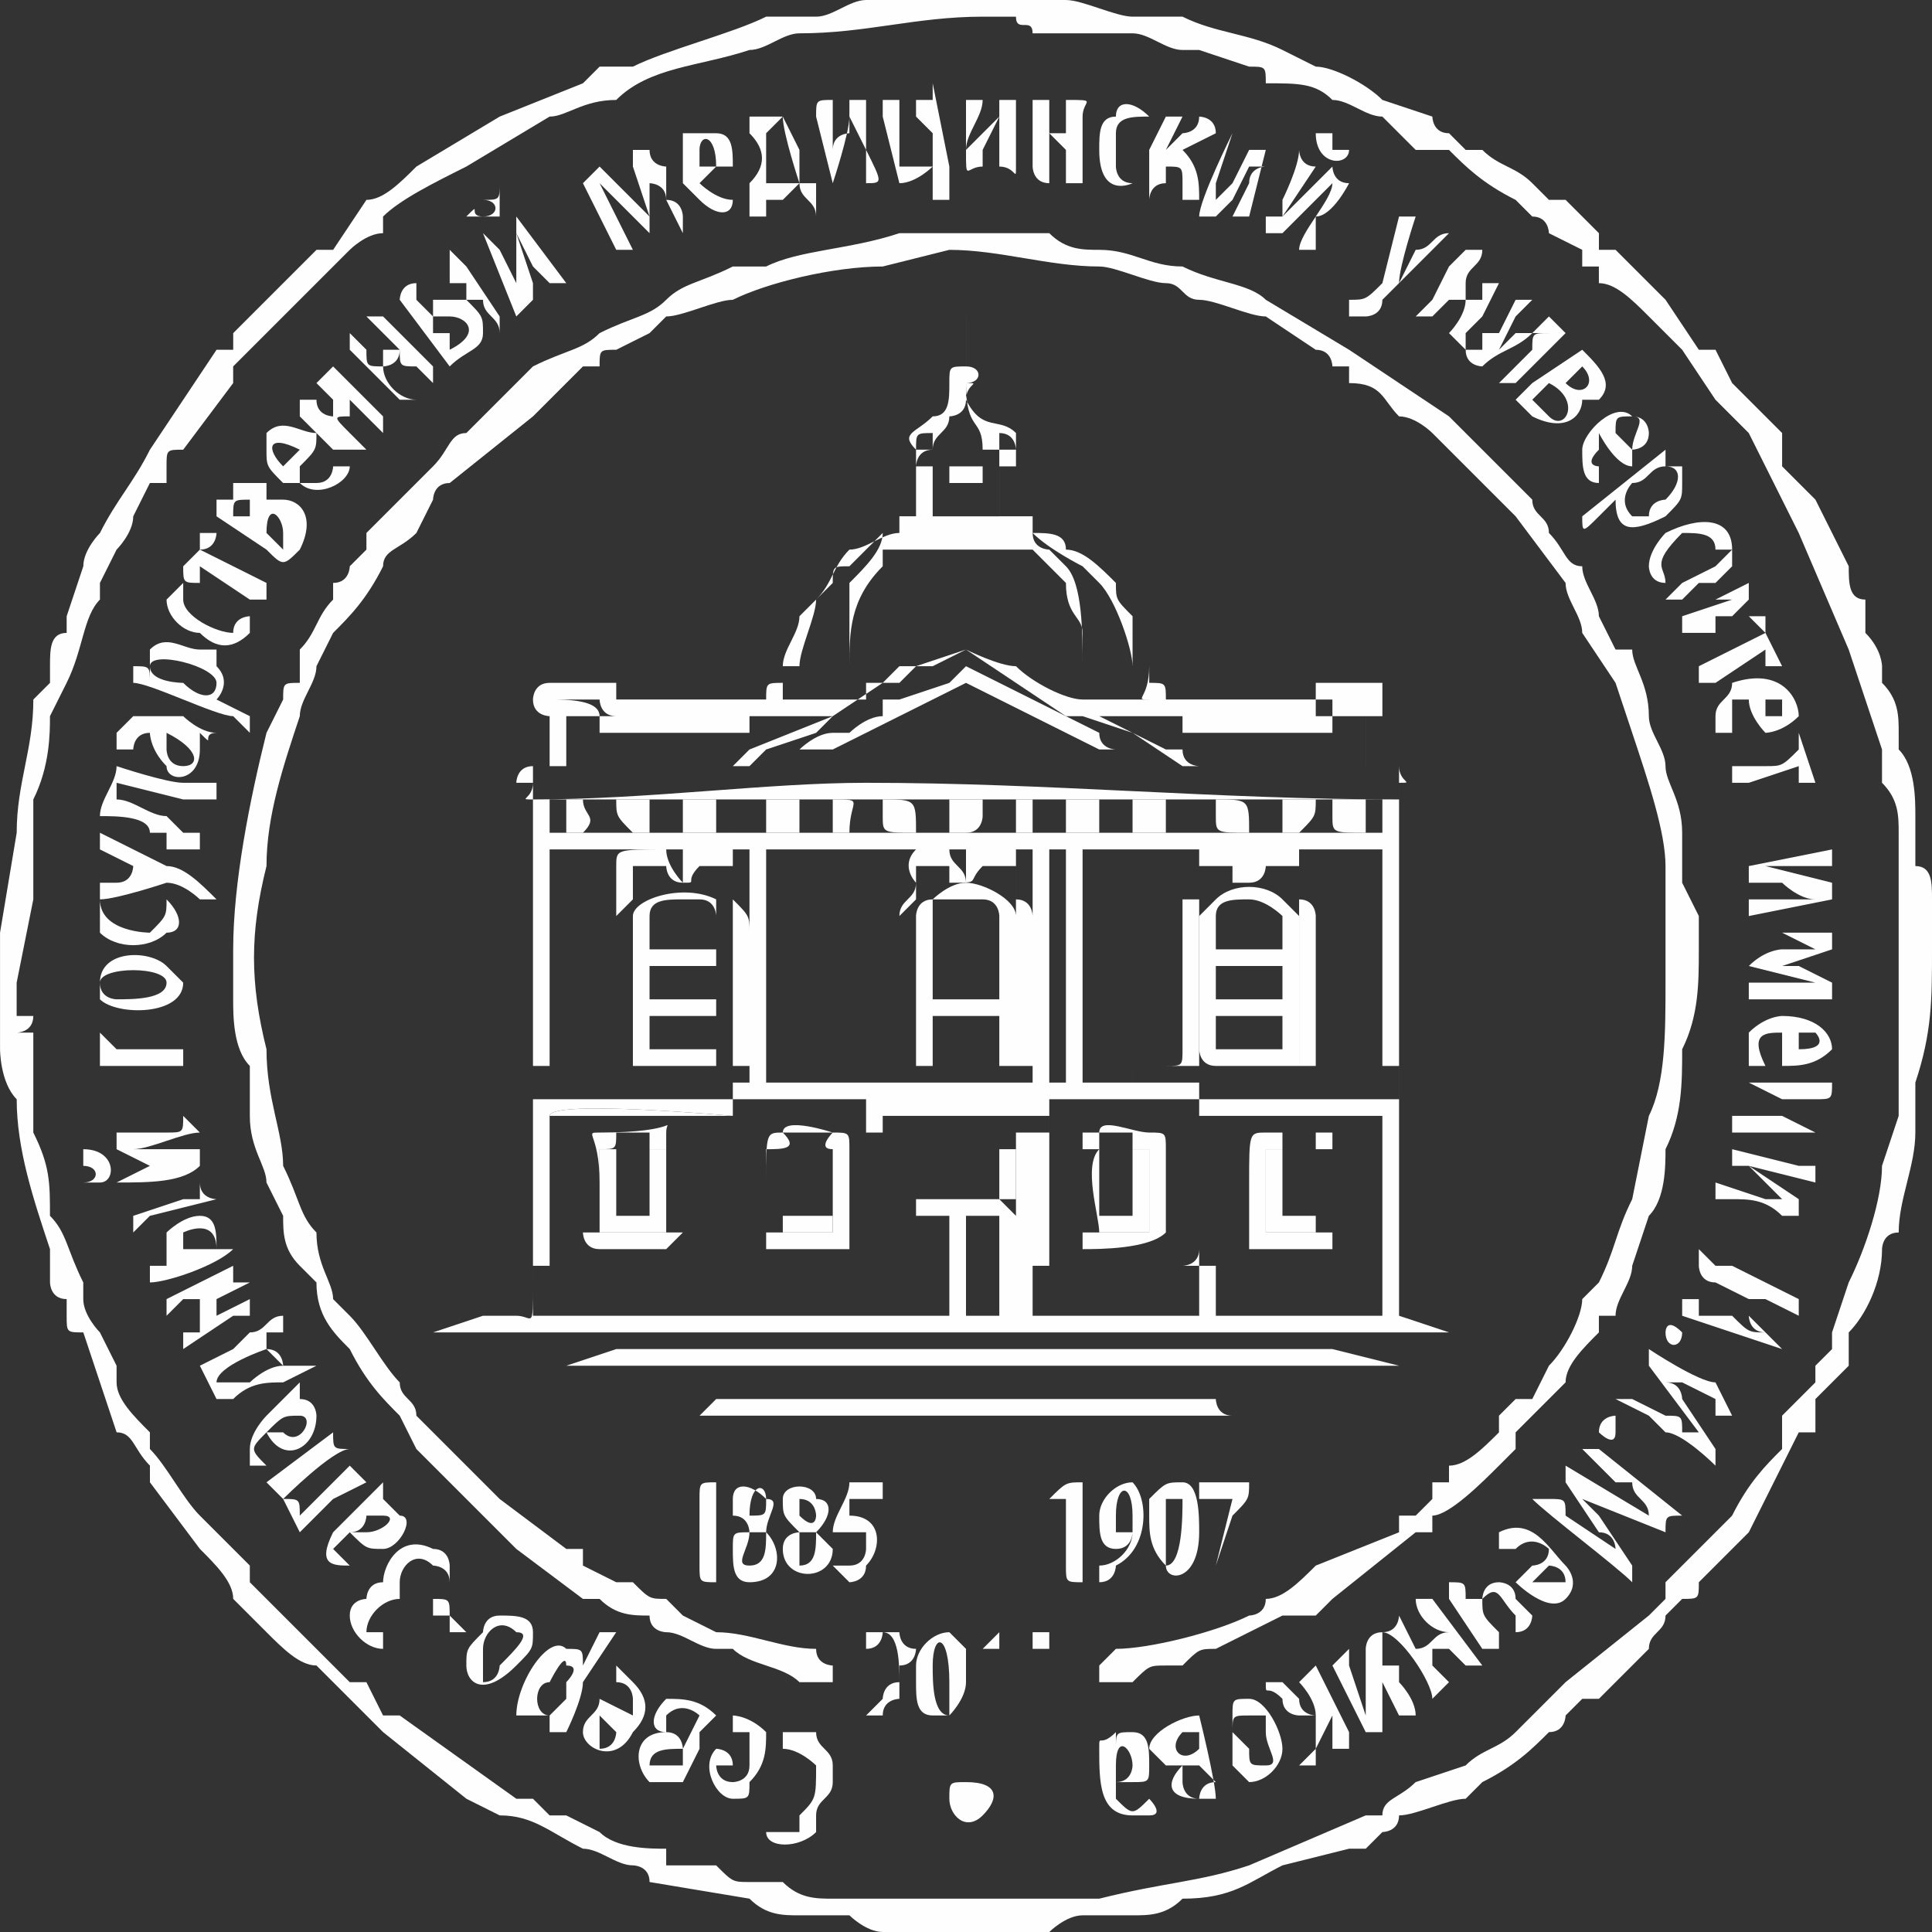
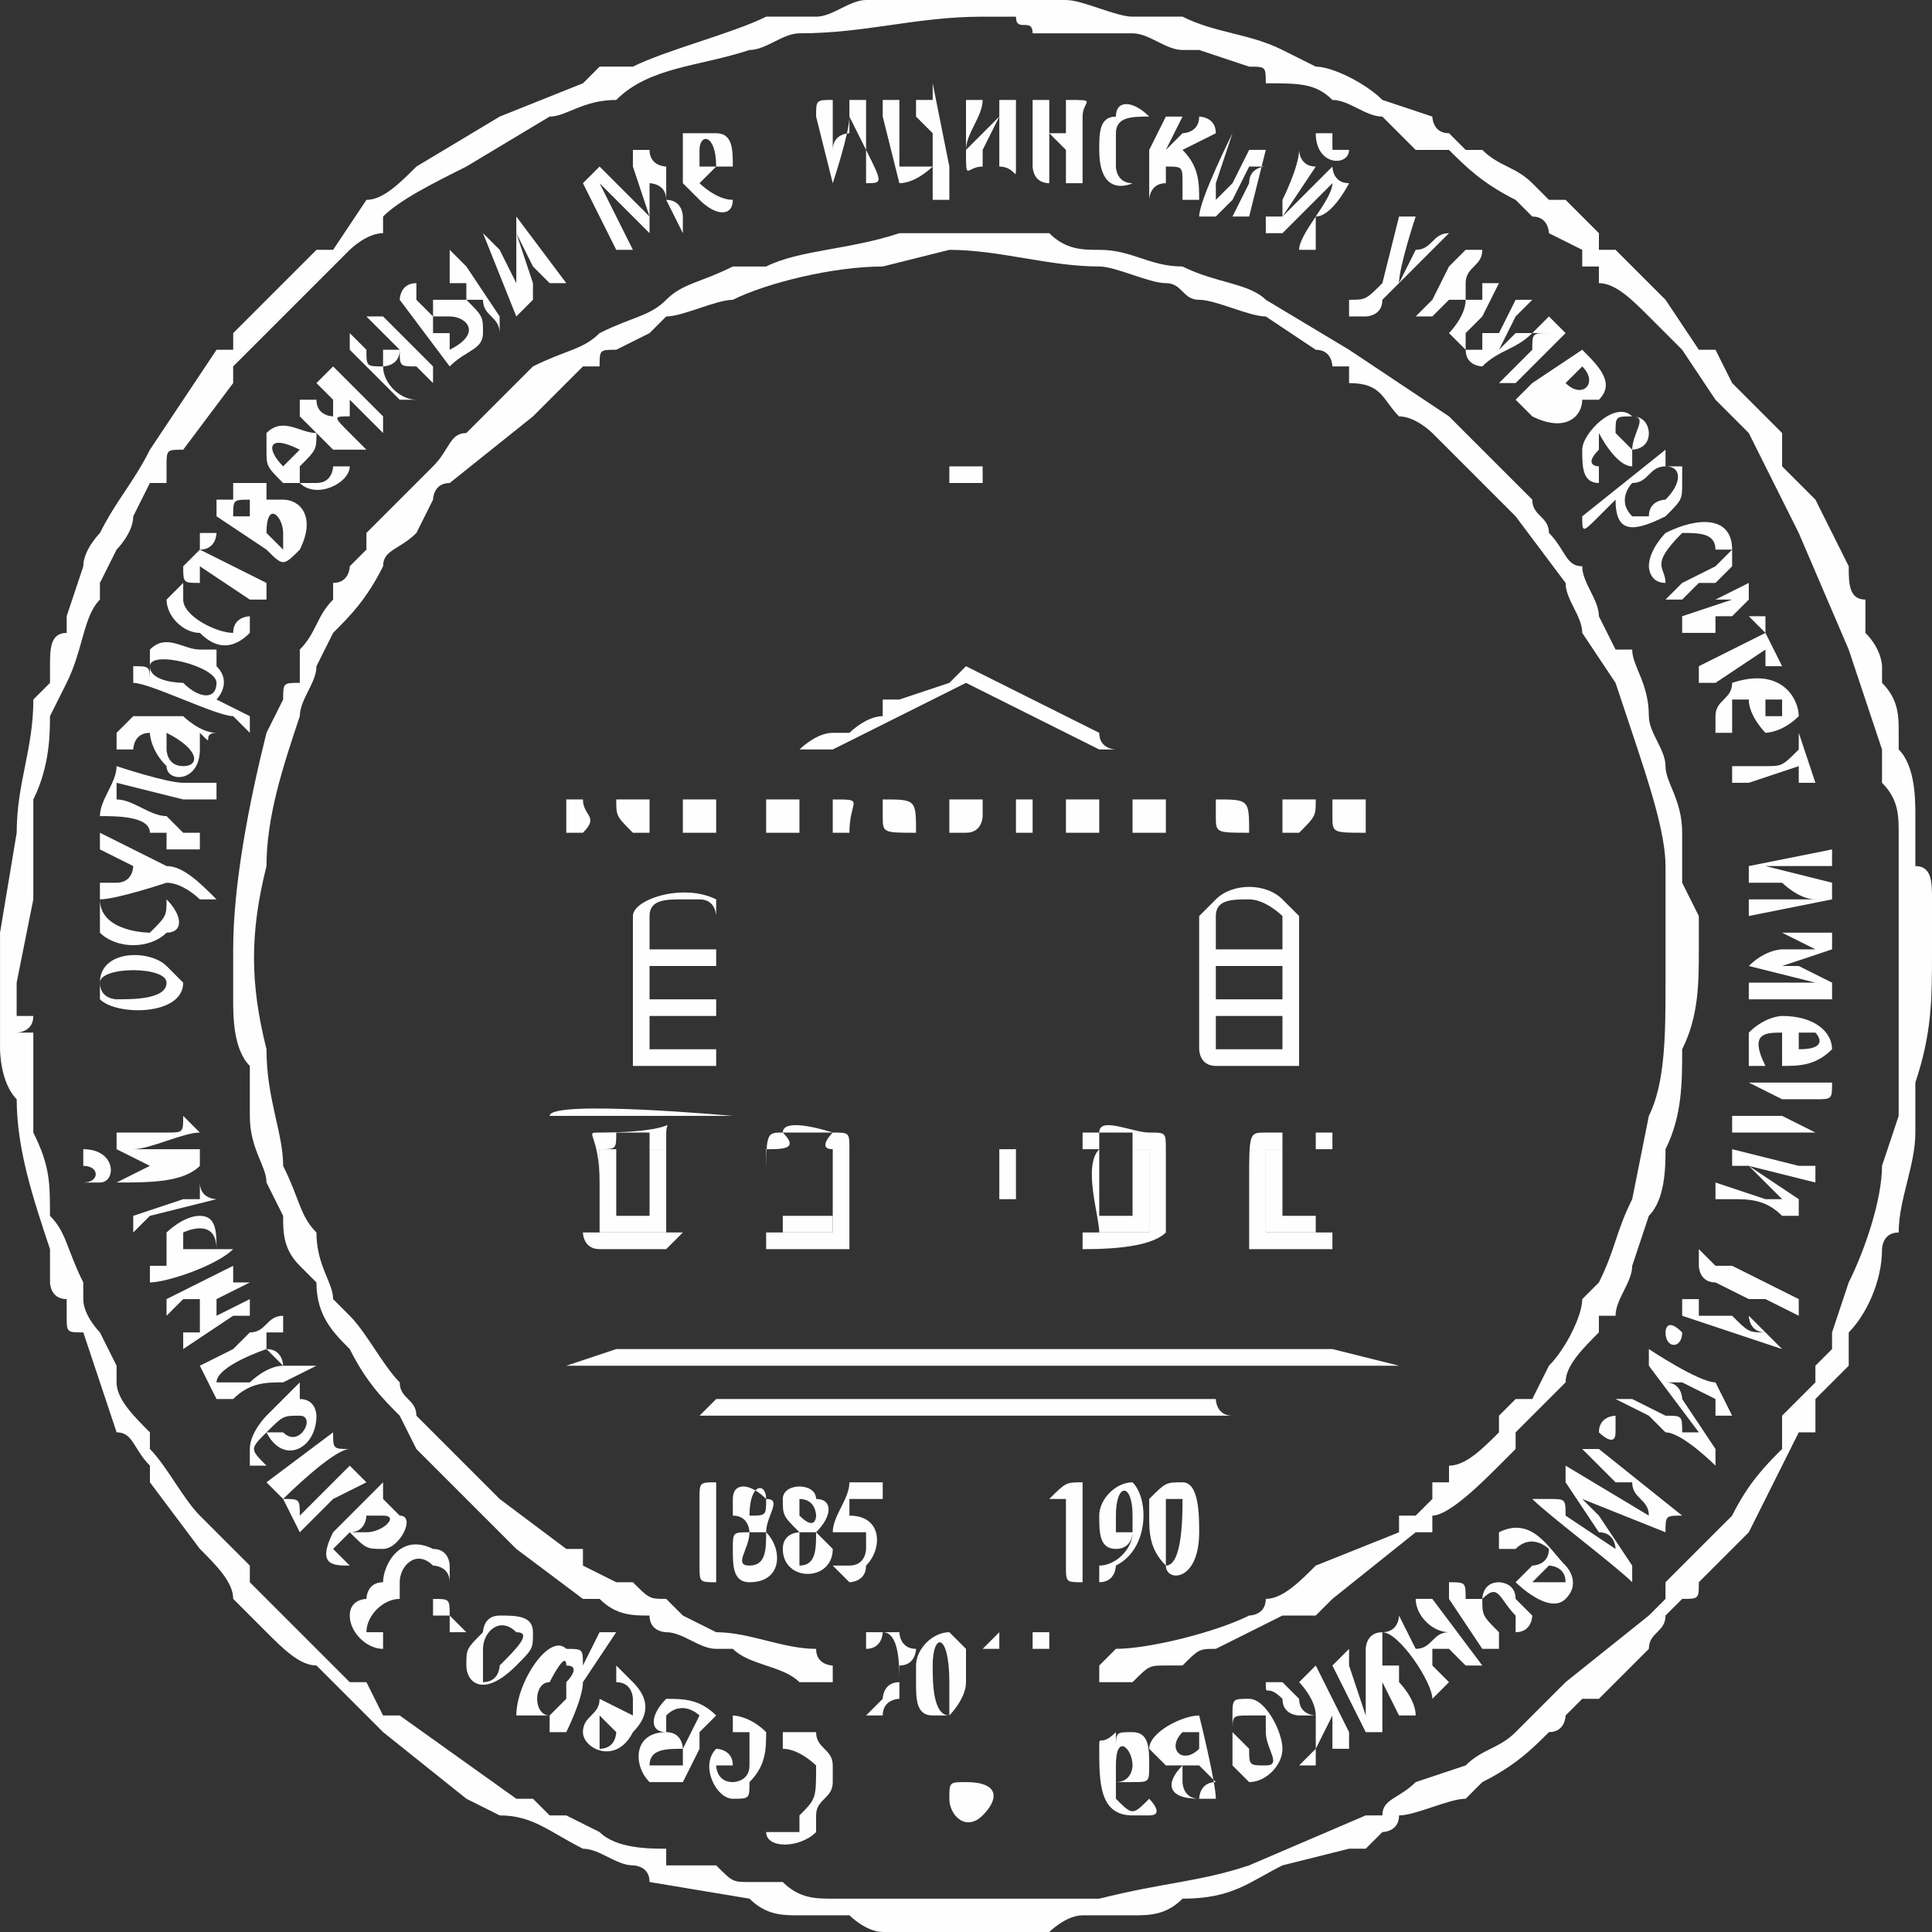
<svg xmlns="http://www.w3.org/2000/svg" xml:space="preserve" width="41.611mm" height="41.611mm" style="shape-rendering:geometricPrecision; text-rendering:geometricPrecision; image-rendering:optimizeQuality; fill-rule:evenodd; clip-rule:evenodd" viewBox="0 0 116 116">
  <rect x="0" y="0" width="116" height="116" fill="#333333" stroke="none" />
  <defs>
    <style type="text/css">  .fil0 {fill:#FEFEFE}  </style>
  </defs>
  <g id="Слой_x0020_1">
    <g id="_2004053694768">
-       <path class="fil0" d="M73 76l10 0 0 3 -10 0 0 -3zm-15 -3l2 0 0 6 -2 0 0 -6zm-3 0l2 0 0 6 -2 0 0 -6zm-23 3l11 0 0 3 -11 0 0 -3zm40 -9l11 0 0 9 -11 0 0 -9zm-28 9c-1,0 -7,0 -9,0 0,0 -2,0 -2,0 0,-1 0,-4 0,-5 0,-1 0,-4 0,-4 0,-1 11,0 11,0 0,0 0,1 0,2 0,1 0,7 0,7zm11 -3l0 6 -1 0 0 -11 7 0 0 11 0 0 0 -6c0,0 -1,-1 -1,-1l-5 0c0,0 0,1 0,1zm7 -5l0 8c0,0 0,0 1,0l9 0 0 3 -10 0 0 -11c0,0 0,0 -1,0l-7 0c0,0 0,0 0,0l0 11 -11 0 0 -3 10 0c0,0 0,0 0,0l0 -8c0,0 0,0 0,0l0 -1 10 0 0 1c0,0 -1,0 -1,0zm-10 -2c0,1 0,2 0,2 0,0 0,0 1,0l0 8 -9 0c0,0 0,0 0,-1l0 -9 28 0 0 9c0,1 -1,1 -1,1l-8 0 0 -8c0,0 0,0 0,-2 0,0 0,0 0,0l-10 0c0,0 -1,0 -1,0zm10 -1l3 0 0 0 -3 0 0 0zm-11 0l3 0 0 0 -3 0 0 0zm17 0c0,0 0,0 0,0l2 0 0 0 -2 0c0,0 0,0 0,0zm-23 0c0,0 0,0 1,0l2 0 0 0 -2 0c-1,0 -1,0 -1,0zm25 -1l14 0 0 2 -12 0c0,0 0,0 0,-1l-1 0c0,0 0,0 0,0l-1 0 0 -1zm-2 -13l2 0 0 14 -2 0 0 -14zm-5 0l1 0 0 14 -1 0 0 -14zm-10 13l9 0 0 1c0,0 0,0 0,0l-8 0c0,0 0,0 -1,0l0 -1zm-2 -13l2 0 0 14 -2 0 0 -14zm-3 13l3 0 0 1 -1 0c0,0 0,0 0,0l-1 0c0,0 0,0 -1,0l0 -1zm-2 -13l2 0 0 14 -2 0 0 -14zm-1 14l0 0 -1 0c0,1 0,1 0,1l-12 0 0 -2 13 0 0 1 0 0c0,0 0,0 0,0zm22 0l0 0 -1 0c0,0 0,0 -1,0l0 -1 3 0 0 1c0,0 -1,0 -1,0zm5 -10c0,-1 0,-1 0,-1l0 -2c0,0 0,0 2,0 0,0 0,0 0,1 0,0 0,0 0,0 0,0 1,0 1,0 1,0 1,-1 1,-1 2,0 2,0 2,0l0 2c0,0 0,1 0,1l0 9 -6 0 0 -9zm-16 6l2 0 0 3 -2 0 0 -3zm-8 -10c0,0 0,0 1,0l0 0 1 0c0,0 1,0 1,0l0 13 -3 0 0 -13zm-11 4c0,0 0,0 1,-1 0,-1 0,0 0,-2l2 0c0,0 0,1 1,1 1,0 0,0 1,-1 0,0 -1,0 2,0l0 2c0,0 0,0 0,0 0,0 0,1 0,1l0 9 -7 0 0 -9zm31 9l-3 0 0 -13c0,0 0,0 1,0l0 0 1 0 0 0c0,0 0,0 0,0 1,0 1,0 1,0l0 13c0,0 0,0 0,0zm-10 0l0 -3 2 0 0 3 -2 0c0,0 0,0 0,0zm0 -6l2 0 0 2 -2 0 0 -2zm-2 0l2 0 0 2 -2 0 0 -2zm0 -3c0,0 0,-1 0,-1 1,0 1,0 2,0l0 4 -2 0 0 -3zm2 2l0 -3c1,0 1,0 1,0 1,0 1,1 1,1l0 2c0,1 0,1 0,1l-2 0c0,0 0,0 0,-1zm-3 -2l0 9 -1 0 0 -9c0,0 1,-1 1,-1 0,-1 0,0 0,-2 0,0 0,0 2,0 0,0 0,0 0,0 0,1 0,1 0,1 0,0 0,0 0,0 2,0 1,0 2,-1 0,0 0,0 2,0 0,0 0,0 0,1 0,1 0,0 0,1 0,1 0,1 0,1l0 9 0 0 0 -9c0,-1 -2,-2 -3,-2 -1,0 -2,1 -2,1 -1,0 -1,1 -1,1zm2 -4l1 0c0,1 0,1 0,1 0,0 0,1 0,1l0 0c0,-1 -1,-1 -1,-2zm18 2l0 0c0,0 0,-1 0,-1 0,0 0,0 0,-1l0 0c0,1 0,2 0,2zm-35 -2l1 0c0,1 0,1 0,2l0 0c0,0 -1,-1 -1,-2zm34 0l-2 0c0,1 0,1 0,1 0,0 0,2 0,2l-1 0c0,1 0,1 0,2l0 7c0,1 0,1 -1,1l0 -13c0,0 1,0 1,0 0,0 0,0 0,0l12 0 0 13 -4 0 0 -9c0,0 0,-1 -1,-1 0,0 0,0 0,-1 0,0 0,-1 0,-2l-2 0c0,0 0,0 0,0 -1,0 -2,0 -2,0 0,0 0,0 0,0zm-17 0l0 0 -2 0c-1,1 0,2 0,2 0,1 -1,1 -1,2l0 9 -1 0 0 -13c1,0 1,0 1,0l0 0 8 0 0 0c0,0 0,0 0,0l0 13 0 0 0 -9c0,0 0,-1 -1,-1l0 -2c0,0 0,-1 0,-1l-2 0c0,0 0,0 -1,0 0,0 -1,0 -1,0zm-17 0l0 0c-3,0 -3,0 -3,1 0,1 0,1 0,1 0,1 0,1 0,1 0,0 0,1 0,1l0 9 -4 0 0 -13 12 0 0 0 0 0 0 13c0,0 0,0 0,-1l0 -7c0,-1 0,-1 -1,-2 0,0 0,0 0,0 0,-1 0,-2 0,-3 0,0 -2,0 -2,0 0,0 0,0 0,0l-2 0c0,0 0,0 0,0zm28 0l2 0c0,0 0,0 0,0l-2 0c0,0 0,0 0,0 -1,0 0,0 0,0zm-6 0l3 0c0,0 0,0 0,0 -1,0 -2,0 -2,0 0,0 -1,0 -1,0 0,0 0,0 0,0zm-11 0l3 0c0,0 -1,0 -1,0 -1,0 -2,0 -2,0 0,0 0,0 0,0zm-6 0l3 0c0,0 0,0 0,0 -1,0 -2,0 -2,0 -1,0 -1,0 -1,0zm-12 -3l11 0 0 2 -11 0 0 -2zm50 2l-11 0 0 -2 11 0 0 2c0,0 0,0 0,0zm-12 0l-27 0 0 -2 27 0c0,0 1,0 1,0l0 2c0,0 -1,0 -1,0zm-39 -2l0 -1 52 0 0 1c-11,0 -21,-1 -32,-1 -6,0 -13,1 -20,1zm0 -2l52 0 0 1 -52 0 0 -1zm26 -7l6 4c1,0 1,0 1,0l3 1c0,0 0,0 0,0l3 2c0,0 0,0 0,0l-26 0c0,0 1,-1 1,-1l3 -1c0,0 1,-1 1,-1l3 -2c1,0 1,0 1,0l1 -1c1,0 1,0 1,0l2 -1zm22 7l0 -3 2 0 0 3 -2 0c0,0 0,0 0,0zm-46 0l0 -3 2 0 0 3 -2 0c0,0 0,0 0,0zm37 -1l0 -1 9 0 0 2 -8 0c0,0 -1,0 -1,-1l0 0zm-35 1l0 -2 9 0 0 1c-1,1 -1,1 -1,1 0,0 0,0 -1,0 -1,0 -2,0 -2,0 -1,0 -1,0 -1,0l-4 0zm29 -3l6 0 0 2c-1,0 -1,0 -1,0l-4 -2c-1,0 0,0 -1,0zm-20 2l0 -2 5 0c0,0 0,0 0,0l-5 2zm37 -3l0 0 -2 0c0,1 0,1 0,1l-9 0 0 0 8 0c0,0 0,0 0,-1l4 0 0 0c0,0 0,0 -1,0zm-49 0l3 0c0,0 0,1 1,1l8 0 0 0 -9 0c0,0 0,0 0,0 0,-1 -2,-1 -3,-1 0,0 0,0 0,0l0 0 0 0zm28 -2l8 0c0,2 -1,2 0,2l0 0 -4 0c-1,0 -3,-1 -4,-2zm-10 2l-4 0 0 0c0,0 0,0 0,-2l7 0c0,0 0,0 0,0l-1 1c0,0 0,0 -1,0 0,1 0,1 0,1 0,0 0,0 0,0 -1,0 -1,0 -1,0zm4 -2l-4 0c0,-2 0,-4 2,-6l0 -1c1,0 1,0 1,0l8 0c0,0 0,0 0,0 1,1 2,2 2,2 0,2 1,2 1,3 0,1 0,0 0,1 0,0 0,0 0,0 0,1 0,1 0,1l-4 0c-1,0 -3,-1 -3,-1 0,0 -3,1 -3,1zm7 -8c1,1 3,2 3,2 0,0 0,0 1,1l0 0c1,1 2,4 2,5l-3 0c0,-2 0,-5 -1,-6l-1 -1c0,0 -1,0 -1,-1zm-11 7l0 1 -3 0c0,-1 1,-3 1,-4 0,0 1,-1 1,-1 0,-1 0,-1 1,-1 1,-1 1,-1 2,-2 0,1 -1,2 -2,3 0,1 0,3 0,4zm3 -7l8 0 0 0 -8 0 0 0zm6 -1l-4 0c0,0 0,-3 0,-3 0,0 4,0 4,0 0,0 0,3 0,3zm-4 -4l4 0 0 1 -5 0c0,0 0,-1 1,-1zm4 -1c0,0 0,0 0,0 0,0 0,0 0,0 1,0 1,1 1,1l-1 0c0,-1 0,-1 0,-1 0,0 0,0 0,0zm-4 0c0,0 0,0 0,0 0,0 0,1 0,1l-1 0c0,-1 0,-1 1,-1zm0 0l0 0 0 0 0 0zm2 -3c0,3 1,2 1,4 0,0 0,0 0,0l-3 0c0,-1 1,-1 1,-2 0,0 1,0 1,-1 0,-1 0,-1 0,-1 0,-1 0,-1 0,-1 0,1 0,1 0,1zm0 -4l0 1 -1 0 0 0 1 0 0 1c0,1 0,1 0,1 -1,0 -1,0 -1,1 0,0 0,0 0,0 0,1 0,2 -1,2 -1,1 -2,1 -1,2 0,0 0,1 0,1 0,0 0,0 0,0l0 3 -1 0c0,0 0,1 0,1 -1,0 -2,1 -3,1 -1,1 -1,2 -2,3 0,0 0,0 0,0l-1 1c0,1 -1,2 -1,3 0,0 0,0 0,0l0 1c-1,0 -1,0 -1,1 0,0 -1,0 -1,0 0,0 0,0 0,0l-8 0c0,0 0,-1 0,-1l-4 0c-1,0 -1,1 -1,1 0,1 1,1 1,1l0 0c0,0 0,0 0,0l0 3 -1 0c-1,0 -1,1 -1,1 0,0 1,0 1,0 0,1 -1,1 0,1l0 16c0,0 0,0 0,0l0 3c0,0 0,0 0,0l0 9c0,0 0,0 0,1 0,3 0,2 -1,2l-1 0c0,0 0,0 0,0 -1,0 -1,0 -1,0l-3 1c0,0 0,0 0,0l65 0c0,0 -1,0 -2,0 0,0 0,0 0,0 -1,0 -1,0 -1,0 -1,0 -1,0 -1,0l-3 -1 0 -3c0,0 0,0 0,0l0 -9c0,0 0,0 0,0l0 -3c0,0 0,0 0,0l0 -16c0,0 0,0 0,-1 1,0 0,0 0,-1 0,0 0,0 0,0l-2 0 0 -3c1,0 1,0 1,0l0 0 0 0c0,-1 0,-1 0,-2 0,0 -4,0 -4,0 0,1 0,1 0,1l-8 0c0,0 0,0 0,0l-1 0c0,-1 0,-1 -1,-1l0 -1c0,0 0,0 -1,0 0,-1 0,-2 0,-3 -1,-1 -1,-1 -1,-2 -1,-1 -2,-2 -3,-2 0,-1 -1,-1 -2,-1 0,0 0,0 0,-1l-2 0 0 -3 1 0c0,0 0,-1 0,-1 0,0 0,0 0,0 0,0 0,-1 0,-1 -1,-1 -2,0 -3,-2 0,-1 1,-1 0,-1 1,0 1,-1 0,-1 0,-1 0,-1 0,-2l1 0 0 0 -1 0c0,0 0,-1 0,-1 0,0 0,0 0,0z" />
      <path class="fil0" d="M1 59l1 -5c0,0 -1,0 0,0 0,0 0,0 0,0 0,-1 0,-1 0,-2 0,0 0,0 0,-1 0,-1 0,-2 0,-3 1,-2 1,-4 1,-5l1 -2c1,-2 1,-4 2,-5 0,-1 0,-1 0,-1l1 -2c0,0 1,-1 1,-2l1 -2c0,0 0,0 1,0l0 -1c0,-1 0,-1 1,-1l3 -4c0,-1 0,-1 0,-1l3 -3c0,0 1,-1 2,-2 0,0 1,-1 2,-2 0,0 1,-1 2,-1 0,0 0,0 0,-1 0,0 0,0 0,0 1,-1 3,-2 5,-3 0,0 0,0 0,0l5 -3c1,0 2,-1 4,-1 2,-2 5,-2 8,-3 1,0 2,-1 3,-1 4,0 7,-1 11,-1 0,0 0,0 1,0l1 0c0,1 1,0 1,1 0,0 0,0 0,0 1,0 1,0 2,0l1 0c1,0 2,0 3,0 1,0 2,1 3,1 1,0 1,0 1,0l3 1c1,0 1,0 1,1 2,0 3,0 4,1 1,0 2,1 3,1l2 2c1,0 1,0 1,0 0,0 0,0 0,0 0,0 0,0 1,0 1,1 2,2 4,3 0,0 0,0 0,0l1 1c1,0 1,1 1,1 0,0 0,0 0,0l2 1c0,0 0,0 0,0 0,0 0,0 0,1 0,0 0,0 1,0 0,0 0,0 0,0l0 1c1,0 2,1 3,2 0,0 1,1 1,1 0,0 1,1 1,1 0,0 0,0 0,0l2 3c1,1 1,1 1,1l1 1c0,0 0,0 0,0l1 2c0,0 0,0 0,0l1 2c0,0 0,0 0,0l1 2c0,0 0,0 0,0l3 7 2 6 0 2c1,1 1,2 1,3l0 6c0,0 0,0 0,0l0 5c0,0 0,0 0,0 0,1 0,1 0,1 0,0 0,0 0,0 0,1 0,3 0,3 0,1 0,1 0,2l-1 3c0,2 -1,5 -2,7l-1 3c0,1 0,1 0,1l-1 1c0,0 0,0 0,1 -1,1 -1,1 -2,2 0,0 0,0 0,1l0 1c-1,1 -2,2 -3,4l0 0c0,0 0,0 0,0l-4 4c0,0 0,0 0,1 0,0 -1,1 -1,1 0,0 0,0 0,0l-5 4 -2 2c0,0 0,0 0,0l-1 1c-1,1 -2,1 -3,2l-3 1c-1,1 -2,1 -2,2 -1,0 -1,0 -1,0l-7 3c-3,1 -5,1 -9,2l-3 0c0,0 0,0 0,0 -1,0 -2,0 -3,0 0,0 0,0 0,0l-4 0c0,0 -1,0 -1,0 0,0 0,0 0,0 -1,0 0,0 -1,0 0,0 0,0 0,0l-4 0c-1,0 -2,0 -3,-1l-2 0c-1,0 -1,0 -2,-1 0,0 0,0 -1,0l-2 0c0,0 0,0 0,-1 -1,0 -3,0 -4,-1l-2 -1c-1,0 -1,0 -1,0l-1 -1c0,0 0,0 0,0 0,0 0,0 -1,0l-7 -5c0,0 0,0 -1,0l-1 -2c0,0 0,0 0,0 -1,0 -1,0 -1,0 0,0 0,0 0,0 0,0 0,0 0,0l-2 -2c0,0 0,0 0,0l-2 -2c0,0 0,0 0,0 0,0 0,0 0,0l-2 -2c0,0 0,0 0,-1l-3 -3c-1,-1 -2,-3 -3,-4l0 -1c-1,-1 -2,-2 -2,-3 0,-1 0,-1 0,-1 0,0 0,0 0,0l-1 -2c0,0 -1,-1 -1,-2l0 -1c-1,-2 -1,-3 -2,-4 0,-2 0,-3 -1,-5 0,-1 0,-2 0,-3 0,-1 0,-1 0,-1 0,-1 0,-1 0,-2 0,0 0,0 -1,0 0,0 1,0 1,-1l-1 0c0,-1 0,-1 0,-1 0,-1 0,-1 0,-1zm115 -2l0 0c0,3 0,5 -1,8 0,1 0,2 0,3 0,2 -1,4 -1,6 -1,0 -1,1 -1,1 0,2 -1,4 -2,5l0 2c-1,1 -1,1 -2,2l0 1c0,1 0,1 0,1 -1,0 -1,0 -1,0l-3 6c-1,1 -1,1 -2,2l-1 1c0,1 0,1 -1,1l-1 1c0,1 -1,1 -1,2l0 0c0,0 0,0 0,0l-3 3c-1,0 -1,0 -1,0l-1 1c0,0 0,1 -1,1 -1,1 -2,2 -4,3l-1 1c-1,0 -3,1 -4,1 0,1 -1,1 -1,1l-1 1c-1,0 -1,0 -1,0l-4 1c-2,1 -3,2 -6,2 -1,1 -2,1 -3,1 0,0 -1,0 -1,0 -1,0 -1,0 -2,0 -1,0 -2,1 -2,1 -1,0 -1,0 -1,0 -1,0 -1,0 -2,0 0,0 0,0 -1,0l-2 0c-1,0 -1,0 -1,0 -1,0 -1,0 -1,0l-2 0c-1,0 -2,-1 -2,-1 -1,0 -1,0 -1,0l-2 0c-1,0 -2,0 -3,-1l-6 -1c0,-1 -1,-1 -1,-1 -1,0 -2,-1 -3,-1 -2,-1 -3,-2 -5,-2l-2 -1 -5 -4c0,0 0,0 0,0l-4 -4c-1,0 -2,-1 -3,-2l-2 -2c0,0 0,0 0,0 0,-1 -1,-2 -2,-3 0,0 0,0 0,0l-3 -4c0,0 0,-1 0,-1 -1,-1 -1,-2 -2,-2l-2 -6c-1,0 -1,0 -1,-1l0 -1c-1,0 -1,-1 -1,-1l0 -2c-1,-3 -2,-6 -2,-9 -1,-1 -1,-3 -1,-3l0 -1c0,0 0,0 0,0l0 -4 0 0c0,-1 0,-1 0,-1l0 0c0,-1 0,-1 0,-1l1 -6c0,-3 1,-5 1,-8 0,0 0,0 0,0l1 -1c0,-1 0,-1 0,-1 0,-1 0,-2 1,-2 0,0 0,-1 0,-1 0,0 0,0 0,0l1 -3c0,0 0,0 0,0 0,-1 1,-2 1,-2 1,-2 2,-3 3,-5 0,0 0,0 0,0l4 -6c0,0 0,0 1,0 0,0 0,0 0,-1l2 -2c0,0 1,-1 2,-2l1 -1c0,0 0,0 1,0l2 -3c1,0 2,-1 3,-2l5 -3 5 -2c1,-1 1,-1 1,-1l2 0c2,-1 6,-2 8,-3 1,0 2,0 3,0 1,0 2,-1 3,-1l2 0c1,0 2,0 4,0l3 0c1,0 1,0 1,0 0,0 0,0 0,0l2 0c1,0 3,1 4,1 0,0 1,0 1,0 1,0 1,0 2,0 2,1 4,1 6,2l2 1c1,0 3,1 4,2l3 1c0,0 0,1 1,1l1 1c0,0 1,0 1,0l0 0c1,1 2,1 3,2 0,0 0,0 0,0 0,0 0,0 1,1l0 0c0,0 1,0 1,0 0,0 0,0 0,0l1 1c0,0 0,0 0,0l1 1c0,0 0,0 0,1l1 0c1,1 2,2 3,3l2 3c1,0 1,0 1,0l1 2c0,0 1,1 1,1l2 2c0,1 0,1 0,1 0,0 0,0 0,1l2 2 2 4c0,1 0,2 1,2 0,1 0,1 0,2 1,1 1,2 1,2 0,1 0,1 0,1 1,1 1,2 1,3 0,0 0,0 0,1 1,1 1,3 1,4 0,1 0,2 0,3 1,0 1,1 1,2 0,1 0,1 0,2 0,0 0,0 0,1z" />
      <path class="fil0" d="M14 57c0,1 0,2 0,3 0,0 0,0 0,0 0,1 0,3 1,4l0 3c0,2 1,3 1,4l1 2c0,0 0,0 0,0 0,1 0,2 1,3l1 1c0,2 1,3 2,4 1,2 2,3 3,4l1 2c0,0 0,0 0,0 1,1 2,2 3,3l3 3 4 3c1,0 1,0 1,0 0,0 0,0 0,0 1,1 2,1 3,1 0,1 1,1 1,1 0,0 0,0 0,0 1,0 2,1 3,1l1 0c1,1 3,1 4,2l2 0c0,0 0,0 0,-1 0,0 -1,0 -1,-1 -2,0 -4,-1 -6,-1l-2 -1c0,0 -1,-1 -1,-1 -1,0 -1,0 -2,-1l-1 0c0,0 0,0 0,0l-2 -1c0,0 0,0 0,-1 0,0 -1,0 -1,0 0,0 0,0 0,0l-4 -3c0,0 -1,-1 -1,-1 0,0 -1,-1 -2,-2l-2 -2c0,0 0,0 0,0 0,-1 -1,-1 -1,-2 -1,-1 -2,-3 -3,-4l-1 -1c0,-1 -1,-2 -1,-4 -1,-1 -1,-2 -2,-4 0,-2 -1,-4 -1,-7 -1,-4 -1,-7 0,-11 0,-3 1,-6 2,-9 0,-1 1,-2 1,-3l1 -2c1,-1 2,-2 3,-4 0,-1 1,-1 2,-2l1 -2c0,0 0,-1 1,-1 0,0 0,0 0,0l5 -4 3 -3c0,0 1,0 1,0 0,-1 0,-1 1,-1l2 -1c0,0 0,0 0,0l1 -1c1,0 3,-1 4,-1 2,-1 6,-2 9,-2l4 -1c3,0 6,1 9,1 1,0 3,1 4,1 1,0 1,1 2,1 1,0 3,1 4,1l3 2c1,0 1,1 1,1 0,0 0,0 1,0 0,0 0,0 0,1 2,0 2,1 3,2 1,0 2,1 2,1 0,0 0,0 1,1l4 4 3 4c0,1 1,2 1,3l2 3c0,0 0,0 0,0l1 3c0,0 0,0 0,0 1,3 2,6 2,8 0,1 0,2 0,2 0,1 0,4 0,5 0,3 0,6 -1,8l-1 5c-1,2 -1,3 -2,5 0,0 0,0 0,0l-1 1c0,1 -1,3 -2,4l-1 2c0,0 -1,0 -1,0l-1 1c0,0 0,0 0,0l0 1c0,0 0,0 0,0l0 0c-1,1 -2,2 -3,2 0,1 0,1 0,1l-1 0c0,1 0,1 0,1l-1 1c0,0 0,0 0,0l-1 0c0,0 0,0 0,1l-5 2c-1,1 -2,2 -3,2 0,1 -1,1 -1,1 -2,1 -6,2 -8,2 0,0 -1,1 -1,1l0 1c0,0 1,0 2,0 1,-1 1,-1 2,-1l1 0c1,-1 1,-1 2,-1l4 -2c0,0 1,0 2,0l1 -1c0,0 0,0 0,0l5 -4c0,0 0,0 1,0l0 -1c1,0 3,-2 4,-3l1 -1c0,-1 0,-1 0,-1 0,0 0,0 0,0l3 -3c0,-1 1,-2 2,-3l0 -1c0,0 0,0 0,0 0,0 1,0 1,0 0,-1 1,-2 1,-3l1 -3c0,0 0,0 0,0 1,-1 1,-3 1,-4 1,-2 1,-4 1,-6 1,-2 1,-4 1,-6 0,-1 0,-1 0,-1 0,0 0,0 0,-1l-1 -2c0,-1 0,-2 0,-3 0,-2 -1,-3 -1,-4 0,-1 -1,-2 -1,-3 0,-2 -1,-3 -1,-4 -1,0 -1,0 -1,0l-1 -2c0,-1 -1,-2 -1,-3 -1,0 -1,-1 -2,-2 0,-1 -1,-1 -1,-2l-1 -1c0,0 0,0 0,0l-1 -1c0,0 0,0 0,0 -1,-1 -1,-1 -1,-1 0,0 -1,-1 -1,-1l0 0c-1,-1 -1,-1 -1,-1l-6 -4 -5 -3c-1,-1 -3,-1 -5,-2 -2,0 -3,-1 -5,-1 -1,0 -2,0 -3,-1l0 0c-1,0 -2,0 -2,0 -1,0 -2,0 -3,0l-4 0c-3,1 -6,1 -8,2l-2 0c-2,1 -3,1 -4,2 0,0 0,0 0,0 -1,1 -2,1 -4,2 -1,1 -2,1 -4,2l-3 3c0,0 -1,1 -1,1 -1,0 -1,1 -2,2l-2 2c0,0 0,0 0,0l-2 2c0,0 0,0 0,0 0,0 0,1 0,1 0,0 0,0 -1,1 0,0 0,1 -1,1l0 1c-1,1 -1,2 -2,3l0 2c-1,0 -1,0 -1,1l-1 2c-1,4 -2,9 -2,13z" />
      <path class="fil0" d="M31 82l54 0c0,0 -1,0 -1,0l-4 -1c0,0 -1,0 -2,0l-41 0 -3 1c0,0 0,0 -1,0 0,0 0,0 0,0 -1,0 -1,0 -1,0 0,0 -1,0 -1,0z" />
      <path class="fil0" d="M39 85l38 0 -2 0c-1,0 -1,0 -1,0 -1,0 -1,-1 -1,-1l-30 0c0,0 -1,1 -1,1l-3 0z" />
      <path class="fil0" d="M43 63l-2 0 0 -2 2 0 0 2c0,0 0,0 0,0zm-4 0l0 -2 2 0 0 2 -2 0c0,0 0,0 0,0zm2 -5l2 0 0 2 -2 0 0 -2zm-2 0l2 0 0 2 -2 0 0 -2zm2 -4c1,0 1,0 1,0 1,0 1,1 1,1l0 2 -2 0 0 -3zm-2 1c0,0 0,0 0,0 0,-1 1,-1 2,-1l0 3 -2 0 0 -2zm-1 0l0 8c0,0 0,0 0,1l5 0c0,0 0,-1 0,-1l0 -8c0,0 0,0 0,-1 0,0 0,0 0,0 -2,-1 -5,0 -5,1z" />
      <path class="fil0" d="M75 63l0 -2 2 0 0 2c0,0 0,0 0,0l-2 0c0,0 0,0 0,0zm-2 0l0 -2 2 0 0 2 -2 0c0,0 0,0 0,0zm2 -5l2 0 0 2 -2 0 0 -2zm-2 0l2 0 0 2 -2 0 0 -2zm2 -4c1,0 2,1 2,1l0 2 -2 0 0 -3zm-2 1c0,-1 1,-1 2,-1l0 3 -2 0 0 -2zm-1 0l0 8c0,0 0,1 1,1l5 0c0,-1 0,-1 0,-1l0 -8c0,0 -1,-1 -1,-1 -1,-1 -3,-1 -4,0 0,0 0,0 0,0 0,0 0,0 0,0 -1,1 -1,1 -1,1z" />
      <path class="fil0" d="M58 41c0,0 2,1 2,1l6 3 -16 0 8 -4zm-10 4c0,0 1,0 1,0l18 0c0,0 0,0 0,0 0,0 0,0 0,0 0,0 -1,0 -1,-1l-6 -3c0,0 -2,-1 -2,-1 0,0 -1,1 -1,1l-3 1c0,0 0,0 0,0 0,0 0,0 -1,0 0,0 0,1 0,1 -1,0 -2,1 -2,1 -1,0 -1,0 -1,0 0,0 0,0 0,0 -1,0 -2,1 -2,1z" />
      <path class="fil0" d="M97 93l0 0 0 0 0 0zm2 -2l0 0c0,0 0,0 0,0zm0 0l0 0 0 0 0 0zm-4 -1l0 0 0 -1 0 1zm4 1c0,0 0,0 0,0l-5 -3c0,0 0,0 0,1 0,0 0,0 0,0l2 3c1,0 1,1 1,1l0 0 -3 -2c0,-1 0,-1 -1,-1 0,0 0,0 0,0 0,0 0,0 -1,0 1,1 5,4 6,5 0,-1 0,-1 0,-1 0,0 -2,-3 -2,-3 0,0 0,0 0,0l-1 -1c0,0 0,0 0,0l5 2c0,0 0,0 0,0 0,-1 0,-1 1,-1l-5 -4c0,0 0,0 -1,0 0,0 0,0 0,0l2 2c0,0 0,0 1,0 0,1 1,1 1,2z" />
      <path class="fil0" d="M102 86l0 0 0 0 0 0zm0 0l0 0 0 0zm-2 -3l0 0 0 0 0 0zm2 3c0,0 0,0 0,0l-1 0c0,-1 0,-1 -1,-1 0,0 -2,-1 -2,-1 0,0 -1,0 -1,0 0,0 2,1 2,1 1,1 1,1 1,1 1,0 3,2 3,2 0,0 0,0 0,-1 0,0 0,0 0,0l-2 -3c0,0 0,-1 -1,-1 0,0 0,0 0,0 0,0 0,0 1,0l2 1c0,0 0,0 0,1l1 0c0,0 0,0 0,0 1,0 1,0 1,0 0,0 0,0 -1,0l-1 -2c-1,0 -4,-2 -4,-2l0 1 3 4c0,0 0,0 0,0z" />
      <path class="fil0" d="M106 80l0 0 0 0 0 0zm-3 -3l0 0 0 0 0 0zm3 3c-1,0 -1,0 -2,-1l-2 0c0,-1 0,-1 0,-1 0,0 -1,0 -1,0l0 1c0,0 0,0 0,0l6 2c0,0 0,0 0,0l-4 -4 2 1c0,0 0,0 0,0 1,0 1,0 1,0l2 1 0 -1 -4 -2c0,0 0,0 0,0 0,0 0,0 0,0 -1,0 -1,0 -1,0 0,0 -1,-1 -1,-1 0,1 0,1 0,1 0,0 0,0 0,0 0,0 0,1 1,1l2 2c0,0 0,1 1,1z" />
      <path class="fil0" d="M109 57l0 0c0,0 -1,0 -2,0 0,0 -1,0 -2,1l0 0 4 1c0,0 0,0 0,0l0 0c0,0 0,0 -1,0 0,0 0,0 -1,0 0,0 -1,0 -2,0l0 1 1 0c1,0 1,0 1,0 0,0 0,0 1,0 1,0 1,0 2,0l0 -1 -2 -1c0,0 -1,0 -1,0 0,0 0,0 0,0 0,0 0,0 0,0l3 -1c0,0 0,0 0,0 0,-1 0,-1 0,-1l-1 0c0,0 -1,0 -1,0 -1,0 -1,0 -1,0 -1,0 -1,0 -2,0 0,0 0,0 0,0 0,0 0,0 1,0 0,0 0,0 1,0 0,0 0,0 0,0l2 1z" />
      <path class="fil0" d="M36 11l0 0 0 0 0 0zm0 0l3 3c0,0 0,0 0,0 0,0 0,0 0,0 0,0 0,-3 0,-3 0,-1 0,-1 0,-1 0,0 0,0 0,0l0 1c0,0 1,0 1,1l1 2c0,-1 0,-1 0,-1 0,0 0,-1 -1,-1l0 -2c0,0 -1,0 -1,-1 0,0 0,0 0,0 0,0 -1,0 -1,0 0,0 0,1 0,1l1 3 -3 -3c0,0 0,0 -1,1l2 4c0,0 1,0 1,0l-2 -4z" />
      <path class="fil0" d="M11 50c-1,-1 -1,-1 -1,-1 -1,0 -2,-1 -3,-1 0,0 0,0 0,-1l4 1c0,0 0,1 0,2zm-5 -1c1,0 3,0 3,1 0,0 0,0 1,0 0,0 0,0 0,0 0,0 0,0 0,1 1,0 2,0 2,0 0,0 0,0 0,-1 0,0 -1,0 -1,0l0 -2c0,0 1,0 1,0 0,0 0,0 1,0 0,0 0,-1 0,-1 0,0 -2,0 -2,0 0,0 0,0 0,0 -1,0 -4,-1 -4,-1 0,1 -1,2 -1,3z" />
      <path class="fil0" d="M13 83c0,0 0,0 0,0l0 0c0,-1 3,-2 3,-2 0,0 1,1 1,1 -1,0 -2,1 -2,1 -1,0 -1,0 -1,0 0,0 0,0 0,0 -1,0 -1,0 -1,0zm2 -3c0,0 0,0 0,0l-1 1c0,0 0,0 0,0l-2 1c0,0 0,0 0,0 0,0 1,2 1,2 0,0 0,0 0,0 0,0 1,0 1,0 1,-1 2,-1 3,-1 0,0 0,0 0,0 0,0 2,-1 2,-1 0,0 0,0 0,0 -1,0 -1,0 -2,0 0,0 0,-1 -1,-1l0 -1 1 0c0,-1 0,-1 0,-1 -1,0 -1,1 -2,1z" />
-       <path class="fil0" d="M46 8c0,0 1,-1 1,-1 0,1 1,4 1,4 -1,0 -1,0 -1,0 0,0 -1,0 -1,0 0,0 0,0 0,-1 0,-1 0,-1 0,-2 0,0 0,0 0,0zm-1 -1c0,0 0,1 0,1 1,1 1,2 0,3 0,1 0,0 0,1 0,1 0,1 0,1 1,0 1,0 1,0 0,0 0,-1 0,-1 0,0 0,0 1,0 0,0 0,0 0,0 0,0 0,0 1,-1 0,0 0,0 0,0 0,1 1,1 1,2 0,0 0,-1 0,-1 0,0 0,0 0,-1 0,0 0,0 0,0 0,0 0,0 -1,0 0,-1 0,-2 0,-2l-1 -2c0,0 0,0 0,0l-2 0z" />
      <path class="fil0" d="M77 68l2 0c0,0 0,0 0,1l0 0 1 0 0 5c0,0 0,0 0,0l-4 0 0 0 0 -5 1 0c0,0 0,0 0,0l0 0 0 -1zm-1 0c0,0 0,0 0,0 -1,0 -1,0 -1,3 0,1 0,2 0,3 0,0 0,0 0,0l0 1 5 0 0 -1c0,0 0,0 0,0 0,0 0,0 0,0l0 -5c0,0 0,0 0,-1l-1 0c0,0 1,0 1,0 -1,0 -1,0 -1,0l-3 0c0,0 0,0 0,0z" />
      <path class="fil0" d="M98 31c0,0 0,0 0,0 -1,-1 0,-2 0,-2 1,0 1,-1 2,-1 1,0 1,1 0,2 0,0 -1,0 -1,1 0,0 -1,0 -1,0zm-3 0c0,1 0,1 1,0l1 -1c0,2 1,2 3,1 1,-1 1,-1 1,-2 0,0 0,-1 0,-1 0,0 -1,0 -1,0 0,0 0,0 0,0 0,0 0,0 0,0 0,-1 0,-1 0,-1 0,0 0,0 0,0 0,0 0,0 0,0l-5 4z" />
      <path class="fil0" d="M66 68l2 0c0,0 0,0 0,1 1,0 1,0 1,0l0 5 0 0 -4 0 0 0 0 -5 1 0c0,0 0,0 0,-1zm-1 0c0,0 1,0 1,0l-1 0c0,1 0,1 0,1l0 5c0,0 0,0 0,0 0,0 0,1 0,1 1,0 4,0 5,-1 0,0 0,0 0,0 0,0 0,0 0,0 0,0 0,0 0,0l0 -5c0,-1 0,-1 -1,-1 0,0 0,0 0,0 -1,0 -3,-1 -3,0l-1 0z" />
      <path class="fil0" d="M33 103c-1,0 -1,-2 0,-2 0,0 1,-2 1,-1 1,0 0,1 0,1l0 1c0,0 -1,1 -1,1zm2 -3c0,-1 0,-1 -1,-1 -1,-1 -3,2 -3,4 1,0 1,0 1,0 0,0 1,0 1,0 0,0 0,0 0,1l1 0c0,0 1,-2 1,-3l2 -3 -1 0c0,0 0,0 0,0l-1 2z" />
      <path class="fil0" d="M9 41l0 0 0 0 0 0zm0 -1c0,-1 4,0 4,1 0,1 -1,1 -2,0 0,0 -2,0 -2,-1zm0 1c0,-1 0,-1 -1,-1 0,0 0,1 0,1 1,0 5,2 6,2l0 0c0,0 0,0 1,1 0,-1 0,-1 0,-1l-2 -1c0,0 0,0 0,0 0,0 1,-1 0,-2 0,0 0,0 0,-1l-1 0c-1,0 -2,-1 -3,0 0,0 0,0 0,0 0,1 0,1 0,2z" />
      <path class="fil0" d="M39 69c0,0 1,0 1,0l0 5c0,0 0,0 0,0 0,0 0,0 0,0l-4 0c0,0 0,0 0,0 0,0 0,0 0,0l0 -5c1,0 1,0 1,-1l2 0c0,0 0,0 0,1zm-3 -1c0,0 0,0 0,0 -1,0 0,0 0,3 0,1 0,2 0,3 -1,0 -1,0 -1,0 0,0 0,1 1,1l4 0c0,0 1,-1 1,-1 0,0 0,0 0,0 -1,0 -1,0 -1,0l0 -5c0,-1 0,-1 0,-1 0,-1 1,0 -4,0l0 0z" />
      <path class="fil0" d="M47 68l3 0c0,0 -1,1 0,1l0 0 0 5c0,0 0,0 0,0l1 0 -5 0c0,0 0,0 0,0 0,0 0,0 0,0l0 -5c1,0 2,0 1,-1zm0 0c0,0 0,0 0,0 -1,0 -1,0 -1,3 0,1 0,2 0,3 0,0 0,0 0,0l0 0c0,0 0,1 0,1l5 0c0,0 0,-1 0,-1 0,0 0,0 0,0l0 -5c0,-1 0,-1 -1,-1 0,0 0,0 0,0 0,0 -3,-1 -3,0 0,0 0,0 0,0z" />
      <path class="fil0" d="M56 6l-1 0c0,0 0,0 0,1l1 1c0,0 0,0 0,1 0,0 0,0 0,1 -1,0 -1,0 -2,0 0,0 0,0 0,-1l0 -3c0,0 0,0 -1,0 0,0 0,0 0,1l1 4c1,0 2,-1 2,-1l0 2c0,0 0,0 1,0l0 -2 0 0 -1 -5c0,0 0,1 0,1z" />
-       <path class="fil0" d="M92 24l1 -1c2,1 1,3 0,2 0,0 -1,-1 -1,-1zm3 0l0 0 0 0 0 0zm-1 -1l1 -1c0,0 0,0 0,0 1,1 0,2 -1,1zm1 1c0,0 0,0 1,0 1,-1 0,-2 -1,-3l0 0 -3 2c0,0 -1,1 -1,1 0,0 0,0 0,0l1 1c2,1 3,0 3,-1 0,0 0,0 0,0z" />
+       <path class="fil0" d="M92 24l1 -1zm3 0l0 0 0 0 0 0zm-1 -1l1 -1c0,0 0,0 0,0 1,1 0,2 -1,1zm1 1c0,0 0,0 1,0 1,-1 0,-2 -1,-3l0 0 -3 2c0,0 -1,1 -1,1 0,0 0,0 0,0l1 1c2,1 3,0 3,-1 0,0 0,0 0,0z" />
      <path class="fil0" d="M51 6c0,0 0,1 0,2 0,0 -1,0 -1,1 0,0 0,1 0,1l0 -4c-1,0 -1,0 -1,1l1 4 0 0c0,0 1,-3 1,-4l1 2c0,2 0,2 0,2 1,0 1,0 0,-2l0 -3c0,0 0,0 0,0l-1 0z" />
      <path class="fil0" d="M17 32c0,0 0,0 0,1 0,0 -1,-1 -1,-1 0,-2 1,-1 1,0zm-2 -2c0,0 0,0 0,0 0,1 0,1 0,1 0,0 -1,0 -1,0 0,-1 0,-1 1,-1zm-2 1c0,0 0,0 0,0l3 2c0,0 0,0 0,0 1,1 1,1 2,0 1,-2 0,-3 -1,-3 -1,0 -1,0 -1,0 0,0 0,0 0,-1 -1,0 -1,0 -2,0 0,0 0,0 0,1 0,0 -1,0 -1,0l0 1z" />
      <path class="fil0" d="M58 9l0 0 0 0c0,0 0,0 0,0zm0 0c0,-1 1,-2 1,-3l-1 0c0,0 0,0 0,0l0 2c0,1 0,1 0,1 0,2 0,1 1,1l0 -1c0,0 1,-2 1,-2l0 1c0,0 0,0 0,0 0,1 0,2 0,2 1,0 1,1 1,0 0,-1 0,-1 0,-2 0,0 0,-1 0,-1 0,-1 0,-1 0,-1l-1 0c0,0 0,0 0,1l-2 2z" />
      <path class="fil0" d="M71 107c0,0 0,-1 0,-1 1,0 1,0 1,0 0,0 0,0 0,0l1 1c-1,0 -1,1 -1,1 -1,0 -1,-1 -1,-1 0,0 0,0 0,0zm1 -3c0,0 0,0 0,1 0,0 0,0 0,0 0,0 0,0 0,0 -1,1 -2,0 -1,-1 0,0 0,0 1,0zm-3 1c0,0 1,1 1,1 0,0 1,0 1,0 0,0 0,0 0,0l0 0c-1,1 -1,2 1,2 0,0 1,0 1,0 0,0 0,0 0,0 0,-1 -1,-5 -1,-5 -1,0 -3,1 -3,2z" />
      <path class="fil0" d="M41 106c-1,0 -2,0 -2,0 0,-1 1,-1 2,-1 0,0 0,1 0,1zm0 -1c0,0 0,-1 -1,-1 0,0 0,0 0,-1 1,-1 2,0 2,0l-1 2zm-1 -1c-2,0 -2,2 -1,3 1,0 1,0 1,0 0,0 1,0 1,0l1 -2c0,0 0,-1 0,-1 0,0 0,0 0,0l1 -1c-1,-1 -2,-1 -3,-1 -1,1 -1,2 0,2 0,0 0,0 0,0z" />
      <path class="fil0" d="M100 36c0,0 0,0 0,0l1 0c0,0 1,0 1,0l2 0 -3 1c0,1 0,1 0,1l0 0c1,0 1,0 1,0 0,0 1,0 1,0 0,-1 0,-1 0,-1 1,0 1,0 1,0 0,0 1,-1 1,-1 0,0 0,0 0,-1l-2 1c0,0 -1,0 -1,0l-1 0c0,0 1,-1 1,-1 0,0 0,0 1,0 0,0 1,-1 1,-1 0,0 0,0 0,-1l-1 1c0,0 0,0 0,0l-2 1c0,0 -1,1 -1,1z" />
      <path class="fil0" d="M82 103l0 0 0 0zm1 -3l-1 0 1 0zm-1 3l-1 -3c0,0 0,0 0,-1 -1,1 -1,1 -1,1 0,0 2,4 2,4 1,0 1,0 1,0 0,-1 0,-1 0,-1 0,-1 0,-1 0,-1l0 -2 0 1c0,0 0,0 0,0l1 2c1,0 1,0 1,0 0,-1 -1,-2 -1,-2 0,0 0,0 0,-1 0,0 0,0 -1,0l0 -2c-1,0 -1,1 -1,1l0 4z" />
      <path class="fil0" d="M7 68c0,1 0,1 0,1l2 1c0,0 1,0 1,0 0,0 1,0 1,0l0 0c0,0 -1,0 -2,0l-2 1c0,0 0,0 0,0 2,0 4,0 5,-1 0,0 0,0 0,-1l-4 0c1,0 3,-1 4,-1 0,0 0,0 -1,-1 0,0 0,0 0,0 0,1 0,1 -1,1 0,0 0,0 -1,0l-2 0z" />
      <path class="fil0" d="M77 13l0 0 0 0 0 0zm3 -2l0 0 0 0 0 0zm0 0c0,1 -2,3 -2,4l1 0 0 -1c0,0 0,0 0,0 0,0 0,0 0,-1 1,0 2,-2 2,-2 -1,0 -1,-1 -1,-1l-3 3 2 -3c-1,0 -1,-1 -1,-1 0,1 -1,3 -1,3 0,1 0,1 0,1 -1,0 -1,0 -1,0 0,0 0,1 0,1 0,0 0,0 1,0 0,0 0,0 0,0 1,-1 3,-3 3,-3z" />
      <path class="fil0" d="M73 12l0 0 0 0 0 0zm3 -2l0 0 0 0 0 0zm0 0c0,0 -1,0 -1,1 0,0 -1,2 -1,2 0,0 1,0 1,0l1 -4c0,0 1,0 1,0 -1,0 -1,0 -1,0 0,0 -1,0 -1,0l-1 2c0,0 0,0 0,0 0,0 0,0 0,0l-1 1c0,0 0,-1 0,-1 0,0 0,0 0,0l1 -3c0,0 0,0 0,0 0,0 -2,4 -2,5 0,0 1,0 1,0 0,0 1,-1 1,-1l1 -2c0,0 0,0 0,0l1 0z" />
      <path class="fil0" d="M107 72l0 0 0 0zm-2 -2l0 0 0 0 0 0zm2 2c0,0 -1,0 -1,0l-3 -1c0,0 0,0 0,1 0,0 1,0 1,0 1,0 2,0 3,1 1,0 1,0 1,0 0,-1 0,-1 0,-1l-3 -2c0,0 0,0 0,0l4 1c0,0 0,-1 0,-1 0,0 0,0 -1,0 0,0 0,0 0,0 0,0 -4,-1 -4,-1 0,0 0,0 0,0 0,0 0,1 0,1 0,0 0,0 1,0l2 2z" />
      <path class="fil0" d="M90 21l0 0 -1 0 1 0zm3 -1l0 0 0 0 0 0zm0 0c-1,0 -1,0 -1,1l-1 1c0,0 -1,1 -1,1 0,0 0,0 1,0l3 -3c0,0 -1,-1 -1,-1l-1 1c0,0 0,0 0,0 0,0 0,0 -1,0 0,0 0,0 0,0l-1 1c0,0 0,0 0,0l1 -2c0,0 0,0 0,0 0,0 1,-1 1,-1 0,0 0,0 0,0 0,0 0,0 -1,0 0,0 0,0 0,0l-1 2c0,0 0,0 0,0l-1 0c0,0 0,0 0,0l0 1c-1,0 -1,0 -1,0 0,1 1,1 1,1 1,-1 2,-1 3,-2l1 0z" />
      <path class="fil0" d="M31 14l0 0 0 0 0 0zm0 0l1 2c0,0 1,1 1,1l1 0 -3 -4c0,0 0,0 0,0 0,1 0,2 0,2 0,1 0,1 0,1l0 1 -1 -2c-1,-1 -1,-1 -1,-1 0,0 0,0 0,0l2 5 1 -1c0,0 0,-1 0,-1l-1 -3z" />
      <path class="fil0" d="M105 52c0,0 0,0 0,1l2 0c0,0 1,1 2,1l0 0c0,0 -1,0 -1,0 -1,0 -2,0 -3,0l0 1 5 -1c0,0 0,0 0,-1 0,0 -4,-1 -4,-1l0 0c1,0 1,0 2,0 0,0 0,0 0,0 1,0 1,0 2,0l0 -1 -5 1z" />
      <path class="fil0" d="M24 95l0 0 0 1 0 -1zm0 0c-1,0 -1,0 -1,0 -1,0 -1,1 -1,1 0,0 -1,0 -1,1 0,1 1,2 2,2 0,0 0,-1 0,-1 0,0 0,0 -1,0 0,-1 1,-2 2,-2 0,0 0,0 0,0 0,0 1,0 1,0 -1,0 -1,0 -1,0 0,-1 0,-1 0,-1 0,-1 1,-2 2,-1 0,0 1,0 1,1l0 -1c0,0 0,-1 -1,-1 -2,-1 -3,1 -3,2 0,0 0,0 1,0z" />
      <path class="fil0" d="M105 65l2 1c0,0 0,1 0,1 -1,0 -2,0 -3,0 0,0 0,0 0,1 1,0 4,0 5,0 0,0 1,0 0,0l-2 -1c0,0 0,-1 0,-1 1,0 2,0 2,0 1,0 1,0 1,-1l-2 0c0,0 -1,0 -1,0 0,0 -2,0 -2,0 0,0 0,0 0,0z" />
      <path class="fil0" d="M62 10c0,0 0,1 1,1l0 -2c0,0 0,0 0,-1 0,0 1,1 1,1 0,0 0,1 0,2 0,0 0,0 1,0l0 -4c0,0 0,0 0,0 0,-1 1,-1 -1,-1l0 2c0,0 -1,0 -1,0 0,-1 0,-2 0,-2 0,0 0,0 -1,0l0 4c0,0 0,0 0,0z" />
      <path class="fil0" d="M85 96c0,1 1,2 2,2 -1,0 -1,1 -2,1 0,0 -1,-2 -1,-2 0,0 0,1 -1,1 1,0 3,3 3,4 0,0 1,-1 1,-1 0,0 0,0 0,0l-1 -1c0,-1 0,-1 0,-1 1,0 1,0 1,0 0,0 0,0 0,0l1 1c0,0 0,0 0,0 0,0 0,0 0,0 0,0 1,0 1,0l-3 -4c0,0 -1,0 -1,0z" />
      <path class="fil0" d="M10 78c0,0 0,1 0,1 0,0 1,-1 1,-1l1 0c0,0 0,1 0,1 0,0 0,0 0,1l-1 0c0,0 0,1 0,1l3 -2c0,0 0,0 1,0l0 0c0,0 0,0 0,0 0,-1 0,-1 0,-1 0,0 -2,1 -2,1 0,0 0,-1 0,-1l2 -1c-1,0 -1,0 -1,0 0,-1 0,-1 0,-1l-4 2z" />
      <path class="fil0" d="M85 19c0,0 0,0 1,0 0,0 0,0 0,0 0,0 1,-1 1,-1 0,0 0,0 0,0l1 0c0,1 -1,2 -1,2l1 1 0 -1c0,0 1,-1 1,-1l1 -2c0,0 0,0 0,0 0,0 0,-1 0,-1 0,0 0,0 0,1 0,0 0,0 0,0 -1,0 -1,0 -1,0 0,0 0,0 0,1l0 0c0,0 -1,0 -1,0l0 -1c0,0 0,0 0,0 0,-1 1,-1 1,-2l-1 0 -1 1c0,0 0,0 0,0l-1 2c-1,1 -1,1 -1,1z" />
      <path class="fil0" d="M19 23l1 1c0,0 1,0 1,0 -1,0 -1,0 -1,0 0,1 0,1 0,1 0,0 -1,0 -1,-1 -1,0 -1,0 -1,0 0,0 0,0 0,1l2 2c1,0 1,0 1,0 0,0 0,0 0,0 1,0 1,0 1,0 0,0 -1,-1 -1,-1 -1,-1 -1,-1 0,-1 0,0 0,0 0,0l0 -1 2 2c0,0 0,-1 0,-1 0,0 0,0 0,0l-3 -3c0,0 -1,1 -1,1z" />
      <path class="fil0" d="M22 19c1,1 2,2 2,2 0,0 -1,0 -1,0 0,1 0,1 0,1 -1,0 -1,0 -1,-1 0,0 0,0 0,0 0,0 0,0 0,0 0,0 0,0 -1,-1 0,1 0,1 0,1 0,0 0,0 0,0l3 3c0,0 0,0 0,1 0,-1 0,-1 0,-1 0,0 1,0 1,0 -1,0 -2,-1 -2,-2 0,0 1,0 1,-1 0,1 0,1 1,1l1 1c0,0 0,0 0,-1 0,0 0,0 0,0l-3 -3c0,0 -1,0 -1,0z" />
      <path class="fil0" d="M16 89l1 1c0,0 1,2 1,2 0,0 0,0 1,-1 0,0 0,0 0,0l1 -1c0,0 0,0 0,0l2 -1c0,0 0,0 0,0l-1 -1c0,0 -1,1 -2,2 0,0 0,0 0,0l-1 1c0,-1 0,-1 -1,-1 0,0 3,-3 4,-3 -1,0 -1,0 -1,-1l-4 3z" />
      <path class="fil0" d="M6 51c0,0 2,1 2,1l1 0c1,0 0,0 1,0l-2 0c0,0 0,1 -1,1l-1 0c0,0 0,0 0,0 0,0 0,0 0,1 1,0 4,-1 4,-1 1,0 2,1 2,1 0,0 0,0 1,0 -1,-1 -2,-2 -3,-2 0,0 -4,-2 -4,-2 0,1 0,1 0,1z" />
      <path class="fil0" d="M74 104c0,-1 0,-1 1,-1 0,0 0,0 0,0 0,0 1,0 1,0 0,1 0,1 0,1 0,1 1,2 0,2 0,0 0,0 0,0 -1,0 -1,0 -1,-1 0,0 -1,-1 -1,-1zm0 0c0,0 0,1 0,2 0,0 1,1 1,1 1,0 2,-1 2,-2 0,-1 -1,-3 -2,-3 -1,0 -1,0 -1,1 0,0 0,0 0,1z" />
      <path class="fil0" d="M81 18l0 1c0,0 0,0 1,0 0,0 1,0 1,-1 0,0 0,0 0,0 1,-1 2,-2 3,-3l1 -1c0,0 0,0 0,0 0,0 0,0 0,0 -1,0 -1,1 -2,1l-1 2c0,-1 1,-4 1,-4 0,0 0,0 -1,0l-1 4c0,0 0,0 0,0 -1,1 -1,1 -2,1z" />
      <path class="fil0" d="M29 101c0,0 0,-1 0,-1 0,0 0,-1 0,-1 0,-1 1,-2 2,-1 1,0 0,1 -1,2 0,0 0,1 -1,1zm-1 -1c0,1 1,2 3,0 1,-1 1,-1 1,-2 0,-1 -1,-1 -2,-1 -1,0 -1,1 -1,1 -1,1 -1,1 -1,2z" />
      <path class="fil0" d="M78 101c0,0 1,1 1,2 0,0 -1,0 -1,-1l-1 -1c0,0 -1,0 -1,0 0,1 0,0 1,1 0,0 0,0 0,0 0,1 1,1 1,1 1,0 1,0 1,0 0,1 0,1 0,2 0,0 -1,1 -1,1l1 0c0,-1 0,-1 0,-1 0,0 0,0 0,0l1 -2c0,0 0,0 0,1l0 0c0,1 0,1 0,1l1 0c0,-1 0,-1 0,-1l-2 -4 -1 1z" />
      <path class="fil0" d="M6 59c0,-1 4,-1 4,0 0,1 -2,1 -3,1 0,0 -1,0 -1,-1zm0 0c0,0 0,1 0,1 0,0 0,0 0,0 1,1 5,1 5,-1 0,0 -1,-1 -1,-1 -1,-1 -4,-1 -4,1z" />
      <path class="fil0" d="M67 106c0,-2 1,-1 1,0 0,0 0,1 -1,1 0,0 0,0 0,-1 0,0 0,0 0,0zm0 -1c0,0 0,0 0,0 0,0 0,0 0,-1 -1,1 -1,0 -1,1 0,0 0,0 0,0 0,2 0,4 2,4 0,0 0,0 1,0 1,0 0,-1 0,-1 0,0 0,0 0,0 -1,1 -1,1 -2,0 0,0 0,0 0,-1 0,0 1,0 1,0 1,0 1,0 1,-1 0,-1 0,-2 -1,-2 -1,0 -1,0 -1,1z" />
      <path class="fil0" d="M10 45c0,-1 0,-1 0,-1 0,0 0,0 0,0 2,1 2,2 1,2 -1,0 -1,-1 -1,-1zm-3 -1c0,1 0,1 0,1 1,0 1,0 1,0 0,0 0,-1 1,-1 0,0 0,0 0,0 0,0 0,1 1,2 0,1 2,1 2,-1 0,0 0,0 0,-1 1,1 0,0 1,0 -1,0 -2,-1 -2,-1 -1,0 -1,0 -1,0 -1,0 -1,0 -2,0 0,0 -1,1 -1,1z" />
      <path class="fil0" d="M16 86c1,-1 1,-1 2,-1 1,0 0,2 -1,1 0,0 0,0 -1,0zm-1 1c0,0 0,0 0,1 0,0 0,0 1,0 0,0 0,0 0,0 -1,-1 -1,-1 0,-2 1,2 3,1 3,-1 0,0 0,-1 -1,-1l0 0c0,0 0,0 0,0 0,0 0,0 0,-1l-2 2c0,0 -1,1 -1,2z" />
      <path class="fil0" d="M69 11c0,1 0,1 0,1 0,0 0,-1 1,-1 0,0 0,0 0,0l0 -1c1,0 1,0 1,1l0 1c0,0 0,0 0,0 0,0 0,0 0,0 0,0 0,0 1,0 0,-1 0,-2 -1,-3l2 -1c0,-1 -1,-1 -1,-1 0,1 -1,1 -1,1l-1 1c0,0 0,0 0,0 0,0 1,-2 1,-2 0,0 -1,0 -1,0 0,0 0,0 0,0l-1 2c0,1 0,1 0,1l0 1z" />
      <path class="fil0" d="M22 92c0,0 0,0 -1,0 1,0 1,-1 1,-1 0,0 1,0 1,0 1,0 0,1 -1,1zm-1 2l0 0c0,0 0,0 -1,-1 0,0 1,-1 1,-1 1,1 1,1 2,1 1,0 2,-2 1,-2 -1,-1 -1,-1 -1,-1 0,0 0,0 0,0l0 -1c-1,1 -1,1 -1,1l-2 2c0,0 0,0 0,0 -1,2 0,2 1,2z" />
      <path class="fil0" d="M47 104l0 1c0,0 0,0 0,0 1,0 2,1 2,1 0,2 0,2 -1,3 0,1 0,0 0,1 -1,0 -1,0 -2,0 0,0 0,0 0,0 0,1 2,1 3,0 0,-1 0,-1 0,-1 0,-1 1,-1 1,-2 0,0 0,0 0,0 0,0 0,-1 0,-1 0,-1 -1,-1 -1,-2 -1,0 -2,0 -2,0z" />
      <path class="fil0" d="M108 63l0 -1c0,0 1,0 1,0 0,0 1,1 -1,1 0,0 0,0 0,0zm-3 0c0,0 0,0 0,1 0,0 1,0 1,0 -1,-2 0,-2 1,-2l0 2c1,0 2,0 3,-1 0,-1 -1,-2 -3,-2 0,0 -1,0 -2,1 0,0 0,0 0,1z" />
      <path class="fil0" d="M44 107c-1,0 -1,-1 -1,-1 1,0 1,0 1,0 0,0 1,0 1,0 0,1 -1,1 -1,1zm0 -4l0 1c0,0 1,0 1,0 0,0 0,1 0,1 0,0 0,1 0,1l-1 0c0,-1 -1,-1 -1,-1 0,0 0,0 0,0 -1,1 0,3 1,3 1,0 1,0 1,-1 1,-1 1,-2 1,-3 -1,-1 -2,-1 -2,-1z" />
      <path class="fil0" d="M106 42c0,0 0,0 1,0 0,0 0,1 0,1 0,0 -1,0 -1,0l0 -1zm-3 1c0,0 0,1 0,1 0,0 0,0 1,0 0,1 0,1 0,1 0,0 0,-1 0,-1 0,0 0,0 0,-1 0,0 0,0 0,-1 0,0 1,0 1,0 0,1 1,2 1,2 0,0 1,0 2,-1 0,-1 -1,-3 -4,-2 0,1 -1,1 -1,2 0,0 0,0 0,0z" />
      <path class="fil0" d="M93 94c0,0 1,0 1,1 0,0 -1,0 -1,0 0,0 -1,0 -1,0l1 -1zm-3 -1c0,0 0,0 0,0 0,0 0,0 0,0 0,0 1,0 1,0 0,0 0,0 0,0 1,-1 2,0 2,0 0,1 -1,1 -1,1l-1 1c0,0 2,2 3,1 1,-1 0,-2 0,-2 -1,-1 -2,-3 -4,-2 0,0 0,1 0,1z" />
      <path class="fil0" d="M17 28c-1,-1 -1,-2 1,-1 0,0 0,0 0,0 0,0 -1,1 -1,1zm-1 -1c0,1 0,1 1,2 0,0 0,0 0,0l1 0c1,1 3,0 3,-1l-1 0c0,0 0,1 -1,1 0,0 -1,0 -1,0 0,0 0,0 0,-1l0 0c1,-1 1,-1 1,-2 -1,0 -2,-1 -3,0 0,0 0,1 0,1z" />
      <path class="fil0" d="M97 26c0,-1 0,-1 1,-1 1,0 0,1 0,2 -1,-1 -1,-1 -1,-1zm-2 1c0,1 0,2 1,2 0,0 0,0 0,-1 0,0 -1,0 0,-1 0,-1 0,-1 0,-1 0,0 1,2 2,2 0,0 0,0 0,-1 0,0 0,0 0,0 0,0 1,0 1,-1 0,0 0,-1 -1,-1 -1,-1 -3,1 -3,2z" />
      <path class="fil0" d="M36 105c0,0 0,-1 0,-1 0,-1 0,-1 0,-1 0,0 1,1 1,1 0,0 0,0 0,0 0,0 0,1 -1,1zm1 -4c1,0 1,1 1,1 0,1 0,1 0,1 0,0 0,0 0,0l-2 -1c0,1 -1,1 -1,2 0,1 2,2 3,0 1,-1 1,-2 0,-3 0,0 -1,-1 -1,-1 0,1 0,1 0,1z" />
      <path class="fil0" d="M42 9c0,-1 1,-1 1,1 0,0 -1,0 -1,0 0,0 0,0 0,-1zm-1 0c0,1 0,2 0,2 0,0 1,1 1,1 0,0 0,0 0,0 1,1 2,1 2,0 0,0 0,0 1,0 0,0 -1,0 -1,0 0,0 0,0 0,0 -1,0 -2,-1 -2,-1 0,0 1,-1 1,-1l1 0c0,-1 0,-2 -1,-2 -1,0 -1,0 -2,0 0,1 0,1 0,1z" />
      <path class="fil0" d="M26 19c0,0 1,0 1,0 1,0 2,1 0,2 0,-1 0,-1 0,-1 0,0 0,0 -1,0 0,-1 0,-1 0,-1zm-2 -1l3 4c1,-1 2,-1 2,-2 0,-1 0,-1 -1,-2 0,0 -1,0 -2,0 0,0 0,1 0,1 0,0 0,0 -1,-1 0,0 0,0 0,0 0,0 0,0 0,0 0,0 0,0 0,-1 -1,0 -1,1 -1,1z" />
      <path class="fil0" d="M11 75c0,0 0,-1 0,-1 0,0 2,-1 2,1 -1,0 -2,0 -2,0zm-1 -1c0,1 0,1 0,2 0,0 -1,0 -1,0l0 1c1,0 4,-1 5,-2 0,0 0,0 -1,0 0,-1 0,-2 -1,-2 -1,0 -2,1 -2,1z" />
      <path class="fil0" d="M48 93l0 0c0,0 0,-1 0,-1 0,0 1,0 1,0 0,1 0,2 -1,2 0,0 0,0 0,-1zm0 -2c0,-1 0,-1 0,-1 1,0 1,1 1,1 0,0 0,1 -1,0 0,0 0,0 0,0zm0 1c0,0 -1,0 -1,1 0,2 3,2 3,0 0,0 -1,-1 -1,-1 0,0 0,0 0,0 1,-1 1,-2 0,-2 0,-1 -2,-1 -2,0 0,1 0,1 1,2z" />
      <path class="fil0" d="M45 94c-1,0 0,-1 0,-2 0,0 0,0 1,0 0,1 0,2 -1,2zm0 -3c0,-2 1,-2 1,-1 0,1 0,1 -1,1 0,0 0,0 0,0zm-1 -1c0,1 0,1 0,1 1,0 1,1 1,1l0 0c0,0 0,0 0,0 -1,0 -1,0 -1,1 0,1 0,2 1,2 2,0 2,-2 1,-3 0,0 0,0 0,0 0,-1 1,-2 0,-2 -1,-1 -2,-1 -2,0z" />
      <path class="fil0" d="M57 103c-1,0 -1,-2 -1,-3 0,-2 1,-2 1,1 0,0 0,2 0,2zm-1 0l1 0c0,0 1,-1 1,-2 0,-1 0,-2 0,-2 -1,-1 -1,-1 -1,-1 -1,0 -2,1 -2,2 0,0 0,0 0,1 0,0 0,0 0,0 0,1 0,2 1,2 0,0 0,0 0,0z" />
      <path class="fil0" d="M55 69c0,0 0,0 1,0l4 0 0 3 -5 0 0 -3zm0 0l0 3c0,0 0,0 0,0 2,0 4,0 5,0 1,0 1,0 1,0l0 -3c0,0 0,0 -1,0l-5 0c0,0 0,0 0,0z" />
      <path class="fil0" d="M70 92c0,-1 0,-2 0,-2 1,0 1,0 1,0 0,1 0,4 -1,4 0,0 0,-2 0,-2zm-1 -1c0,1 0,2 1,3 0,1 2,1 2,-2 0,-1 0,-3 -1,-3 -1,0 -1,0 -2,1 0,0 0,1 0,1z" />
      <path class="fil0" d="M87 95c0,0 0,1 0,1l2 3c1,0 1,0 1,0l0 0 0 -1c-1,-1 -1,-1 -1,-2 1,-1 1,0 2,1 0,0 0,1 0,1 1,0 1,-1 1,-1l-1 -1c0,-1 -1,-1 -1,-1 -1,0 -1,1 -1,1 -1,0 -1,0 -1,0 0,-1 0,-1 -1,-1 0,0 0,0 0,0z" />
      <path class="fil0" d="M77 69l2 0 0 4 -2 0 0 -4zm-1 0c0,1 0,4 0,5 1,0 3,0 3,0 0,-1 0,-4 0,-5 0,0 0,0 0,0l-3 0c0,0 0,0 0,0z" />
      <path class="fil0" d="M66 70c0,-1 0,-1 0,-1l2 0 0 4 -2 0 0 -3zm0 -1c-1,1 0,4 0,5 0,0 0,0 0,0l3 0c0,0 0,0 0,0l0 -5c0,0 0,0 0,0 -1,0 -3,0 -3,0z" />
      <path class="fil0" d="M67 91c0,-2 1,-2 1,0 0,0 0,1 0,1 0,0 -1,0 -1,0 0,0 0,-1 0,-1zm-1 0c0,1 0,2 1,2 1,0 1,-1 1,-1 0,1 -1,2 -2,2l0 1c1,0 1,-1 1,-1 2,-1 2,-4 1,-5 -1,0 -2,1 -2,2z" />
      <path class="fil0" d="M57 108c0,1 1,2 2,1 1,-1 1,-2 -1,-2 -1,0 -1,0 -1,1z" />
      <path class="fil0" d="M47 70c0,-1 0,-1 0,-1l3 0 0 4 -3 0 0 -3zm0 -1l0 5c0,0 0,0 0,0l3 0c0,0 0,0 0,0l0 -5c0,0 0,0 0,0l-3 0c0,0 0,0 0,0z" />
      <path class="fil0" d="M37 69l2 0c0,0 0,0 0,1l0 3 -2 0 0 -4zm-1 0l0 5c0,0 0,0 0,0l3 0c0,0 1,0 1,0l0 -5c0,0 -1,0 -1,0l-3 0c0,0 0,0 0,0z" />
      <path class="fil0" d="M11 34c0,1 0,1 1,1l0 -1 3 2c0,0 1,0 1,0 0,0 0,-1 0,-1l-4 -2c1,0 1,-1 1,-1 -1,0 0,0 -1,0 0,0 0,0 0,0l0 1c-1,1 -1,1 -1,1z" />
      <path class="fil0" d="M99 34c0,0 0,1 1,1 0,0 0,0 0,0 0,-1 -1,-1 1,-3 1,0 2,0 2,1 0,0 1,0 1,0 0,-2 -2,-2 -4,-1 0,0 -1,1 -1,2z" />
      <path class="fil0" d="M105 37l1 1 -2 1c0,0 -2,1 -2,1 0,0 0,1 0,1 0,0 0,0 1,0l3 -2c0,0 0,0 0,1 0,0 0,0 0,0 1,0 1,0 1,0 0,0 -1,-2 -1,-2 0,0 0,-1 0,-1 0,0 0,0 -1,0z" />
      <path class="fil0" d="M66 9c0,3 2,2 2,2 0,0 0,0 0,0 -1,0 -1,-1 -1,-1 0,-1 0,-1 0,-2 0,-1 1,-1 2,-1 0,0 0,0 0,0 -1,-1 -2,-1 -2,0 -1,0 -1,1 -1,2z" />
      <path class="fil0" d="M108 44c0,0 0,1 0,1 -1,1 -1,1 -2,1 0,0 -2,0 -2,0 0,1 0,1 0,1 0,0 1,0 1,0l3 -1c0,1 0,1 0,1 1,0 1,0 1,0l-1 -3c0,0 0,0 0,0z" />
      <path class="fil0" d="M6 55c0,1 0,1 0,1 1,1 3,1 4,0 1,0 1,-1 0,-2l0 0c0,1 0,1 -1,2 0,0 -3,0 -3,-2 0,0 0,0 0,0 0,0 0,1 0,1z" />
      <path class="fil0" d="M10 36c0,1 1,2 2,2 1,1 2,1 3,0 0,0 0,-1 0,-1 0,0 0,0 0,0 0,0 -1,0 -1,1 0,0 0,0 0,0 -1,0 -3,-1 -3,-2 0,0 0,0 0,-1 0,0 0,0 0,0 0,0 -1,1 -1,1z" />
      <path class="fil0" d="M50 92c1,0 1,0 2,0 0,0 0,0 0,1 0,0 0,1 -1,1 0,0 0,0 -1,0 0,0 0,0 0,0 0,0 0,0 1,1 0,0 1,0 1,-1 1,-1 1,-3 -1,-3l0 -1 2 0 0 -1 -2 0c0,1 -1,2 -1,3z" />
      <path class="fil0" d="M52 98c0,0 0,1 0,1 1,0 1,-1 1,-1 1,0 1,2 1,3 -1,0 -1,1 -1,1 -1,1 -1,1 -1,1 0,0 0,0 0,0l3 0c0,0 0,0 0,0l-2 0c0,-1 1,-1 1,-1 0,-1 0,-1 0,-2 1,0 1,-1 1,-1 -1,0 -1,-1 -1,-1 0,0 -1,0 -2,0z" />
-       <path class="fil0" d="M6 62l0 2c0,0 0,0 1,0 0,0 0,0 0,0l4 0 0 -1 -2 0c-1,0 -2,0 -2,0l-1 -1c0,0 0,0 0,0z" />
-       <path class="fil0" d="M72 90l2 0c0,0 0,0 0,0l-1 4c0,0 0,0 0,1l0 0c0,-1 0,-1 0,-1l1 -3c1,-1 1,-1 1,-2l-3 0 0 1z" />
      <path class="fil0" d="M59 99c0,0 0,0 0,0 0,0 0,0 0,0 0,0 0,0 1,0l0 4c0,0 0,0 0,0l0 -5c0,0 0,0 0,0l-1 1z" />
      <path class="fil0" d="M41 90c0,0 0,0 0,0 1,0 1,0 1,0 0,0 0,0 0,0l0 4c0,1 0,1 1,1 0,0 0,-1 0,-1l0 -5c-1,0 -1,0 -1,1 0,0 -1,0 -1,0z" />
      <path class="fil0" d="M57 29l2 0 0 2 -2 0 0 -2zm0 0l0 2c0,0 1,0 2,0 0,0 0,0 0,0 0,-1 0,-2 0,-2 0,0 0,-1 0,-1l-2 0c0,0 0,1 0,1z" />
      <path class="fil0" d="M63 90c0,0 0,0 0,0 0,0 0,0 1,0l0 0 0 4c0,1 0,1 1,1 0,0 0,-1 0,-1l0 -5c-1,0 -1,0 -2,1z" />
      <path class="fil0" d="M62 99c0,0 0,0 0,0 0,0 1,0 1,0l0 4 0 0 0 -5c0,0 0,0 -1,0 0,0 0,1 0,1z" />
      <path class="fil0" d="M8 73c0,0 0,0 0,1 0,0 1,-1 1,-1l4 -1c0,0 -1,0 -1,-1 0,0 0,0 0,1 0,0 0,0 -1,0 0,0 -3,1 -3,1z" />
      <path class="fil0" d="M27 16l0 0c0,1 0,1 0,1l1 0c0,1 0,1 0,1l1 0c0,0 0,0 0,0 0,1 1,1 1,2 0,-1 0,-1 0,-1l-2 -3c-1,-1 -1,-1 -1,-1 0,0 0,1 0,1z" />
      <path class="fil0" d="M74 49l0 0 0 0 0 0 0 0zm-1 0c0,1 0,1 2,1 0,0 0,0 0,0 0,-2 0,-2 -2,-2 0,0 0,0 0,1z" />
      <path class="fil0" d="M81 49l1 0 0 0 -1 0 0 0zm-1 0c0,1 0,1 2,1 0,0 0,0 0,0l0 -2c0,0 -1,0 -2,0 0,0 0,0 0,1z" />
      <path class="fil0" d="M58 49l0 0 0 0 0 0 0 0zm-1 -1l0 2c0,0 1,0 1,0 1,0 1,-1 1,-1 0,-1 0,-1 0,-1l-2 0c0,0 0,0 0,0z" />
      <path class="fil0" d="M50 49l1 0c0,0 0,0 0,0l0 0 -1 0 0 0zm0 -1l0 2c0,0 0,0 1,0 0,0 0,0 0,0 0,-2 1,-2 -1,-2 0,0 0,0 0,0z" />
      <path class="fil0" d="M54 49c0,0 0,0 1,0l0 0c-1,0 -1,0 -1,0zm-1 0c0,1 0,1 2,1 0,0 0,0 0,0 0,-2 0,-2 -2,-2 0,0 0,0 0,1z" />
      <path class="fil0" d="M77 49c0,0 0,0 0,0l1 0 0 0 -1 0 0 0zm0 -1l0 2c0,0 1,0 1,0 1,-1 1,-1 1,-2 0,0 -1,0 -2,0 0,0 0,0 0,0z" />
      <path class="fil0" d="M34 49l1 0 0 0 -1 0 0 0zm0 -1l0 2c0,0 1,0 1,0 1,-1 0,-1 0,-2 0,0 0,0 -1,0 0,0 0,0 0,0z" />
      <path class="fil0" d="M41 49c0,0 1,0 1,0l0 0 0 0 -1 0 0 0zm0 -1l0 2c0,0 1,0 1,0 1,0 1,0 1,0 0,-1 0,-1 0,-2 0,0 -1,0 -2,0 0,0 0,0 0,0z" />
      <path class="fil0" d="M47 49c0,0 0,0 0,0l0 0 0 0 0 0 0 0zm-1 0l0 1c0,0 1,0 1,0 1,0 1,0 1,0 0,-1 0,-1 0,-2 0,0 -1,0 -2,0l0 0c0,0 0,0 0,1z" />
      <path class="fil0" d="M61 49l1 0c0,0 0,0 0,0l0 0 -1 0 0 0zm0 -1c0,1 0,1 0,2 0,0 1,0 1,0 0,0 0,0 0,0 0,-1 0,-1 0,-2l-1 0c0,0 0,0 0,0z" />
      <path class="fil0" d="M38 49l1 0c0,0 0,0 0,0l0 0 -1 0 0 0zm-1 -1c0,1 0,1 1,2 0,0 0,0 1,0 0,0 0,0 0,0 0,-1 0,-1 0,-2l-1 0c0,0 -1,0 -1,0z" />
      <path class="fil0" d="M68 49l1 0c0,0 0,0 0,0l0 0 -1 0 0 0zm0 -1c0,1 0,1 0,2 0,0 1,0 1,0 0,0 1,0 1,0 0,-1 0,-1 0,-2l-2 0c0,0 0,0 0,0z" />
      <path class="fil0" d="M65 49l1 0 0 0 -1 0 0 0zm-1 -1l0 2c1,0 2,0 2,0l0 -2c0,0 0,0 0,0l-1 0c-1,0 -1,0 -1,0z" />
      <path class="fil0" d="M33 76l0 -9 11 0 0 9c0,0 0,-6 0,-7 0,-1 0,-2 0,-2 0,0 -11,-1 -11,0 0,0 0,3 0,4 0,1 0,4 0,5z" />
      <path class="fil0" d="M79 8c0,2 2,2 2,1 0,0 0,0 0,0 0,0 -1,0 -1,0 0,0 0,0 0,-1 0,0 0,0 0,0 -1,0 -1,0 -1,0 0,0 0,0 0,0z" />
      <path class="fil0" d="M5 70c1,0 1,1 0,1 0,0 1,0 1,0 1,0 1,-2 -1,-2l0 0c0,0 0,1 0,1z" />
-       <path class="fil0" d="M29 12c1,0 1,1 0,1 -1,0 0,-1 -1,0 0,0 0,0 0,0 0,0 1,0 2,0 0,-1 0,-1 0,-2 0,1 0,1 -1,1z" />
      <path class="fil0" d="M26 97l1 0c0,1 0,1 0,1l1 0c0,0 0,0 0,0l-1 -1c0,-1 0,-1 -1,-1l0 1z" />
      <path class="fil0" d="M96 86c0,0 1,1 1,0 0,0 0,-1 0,-1 0,0 -1,0 -1,1z" />
      <path class="fil0" d="M100 80c0,1 1,1 1,0 0,0 0,0 0,0 -1,-1 -1,0 -1,0z" />
      <path class="fil0" d="M56 31l0 -3 4 0 0 3c0,0 0,-3 0,-3 0,0 -4,0 -4,0 0,0 0,3 0,3z" />
    </g>
  </g>
</svg>